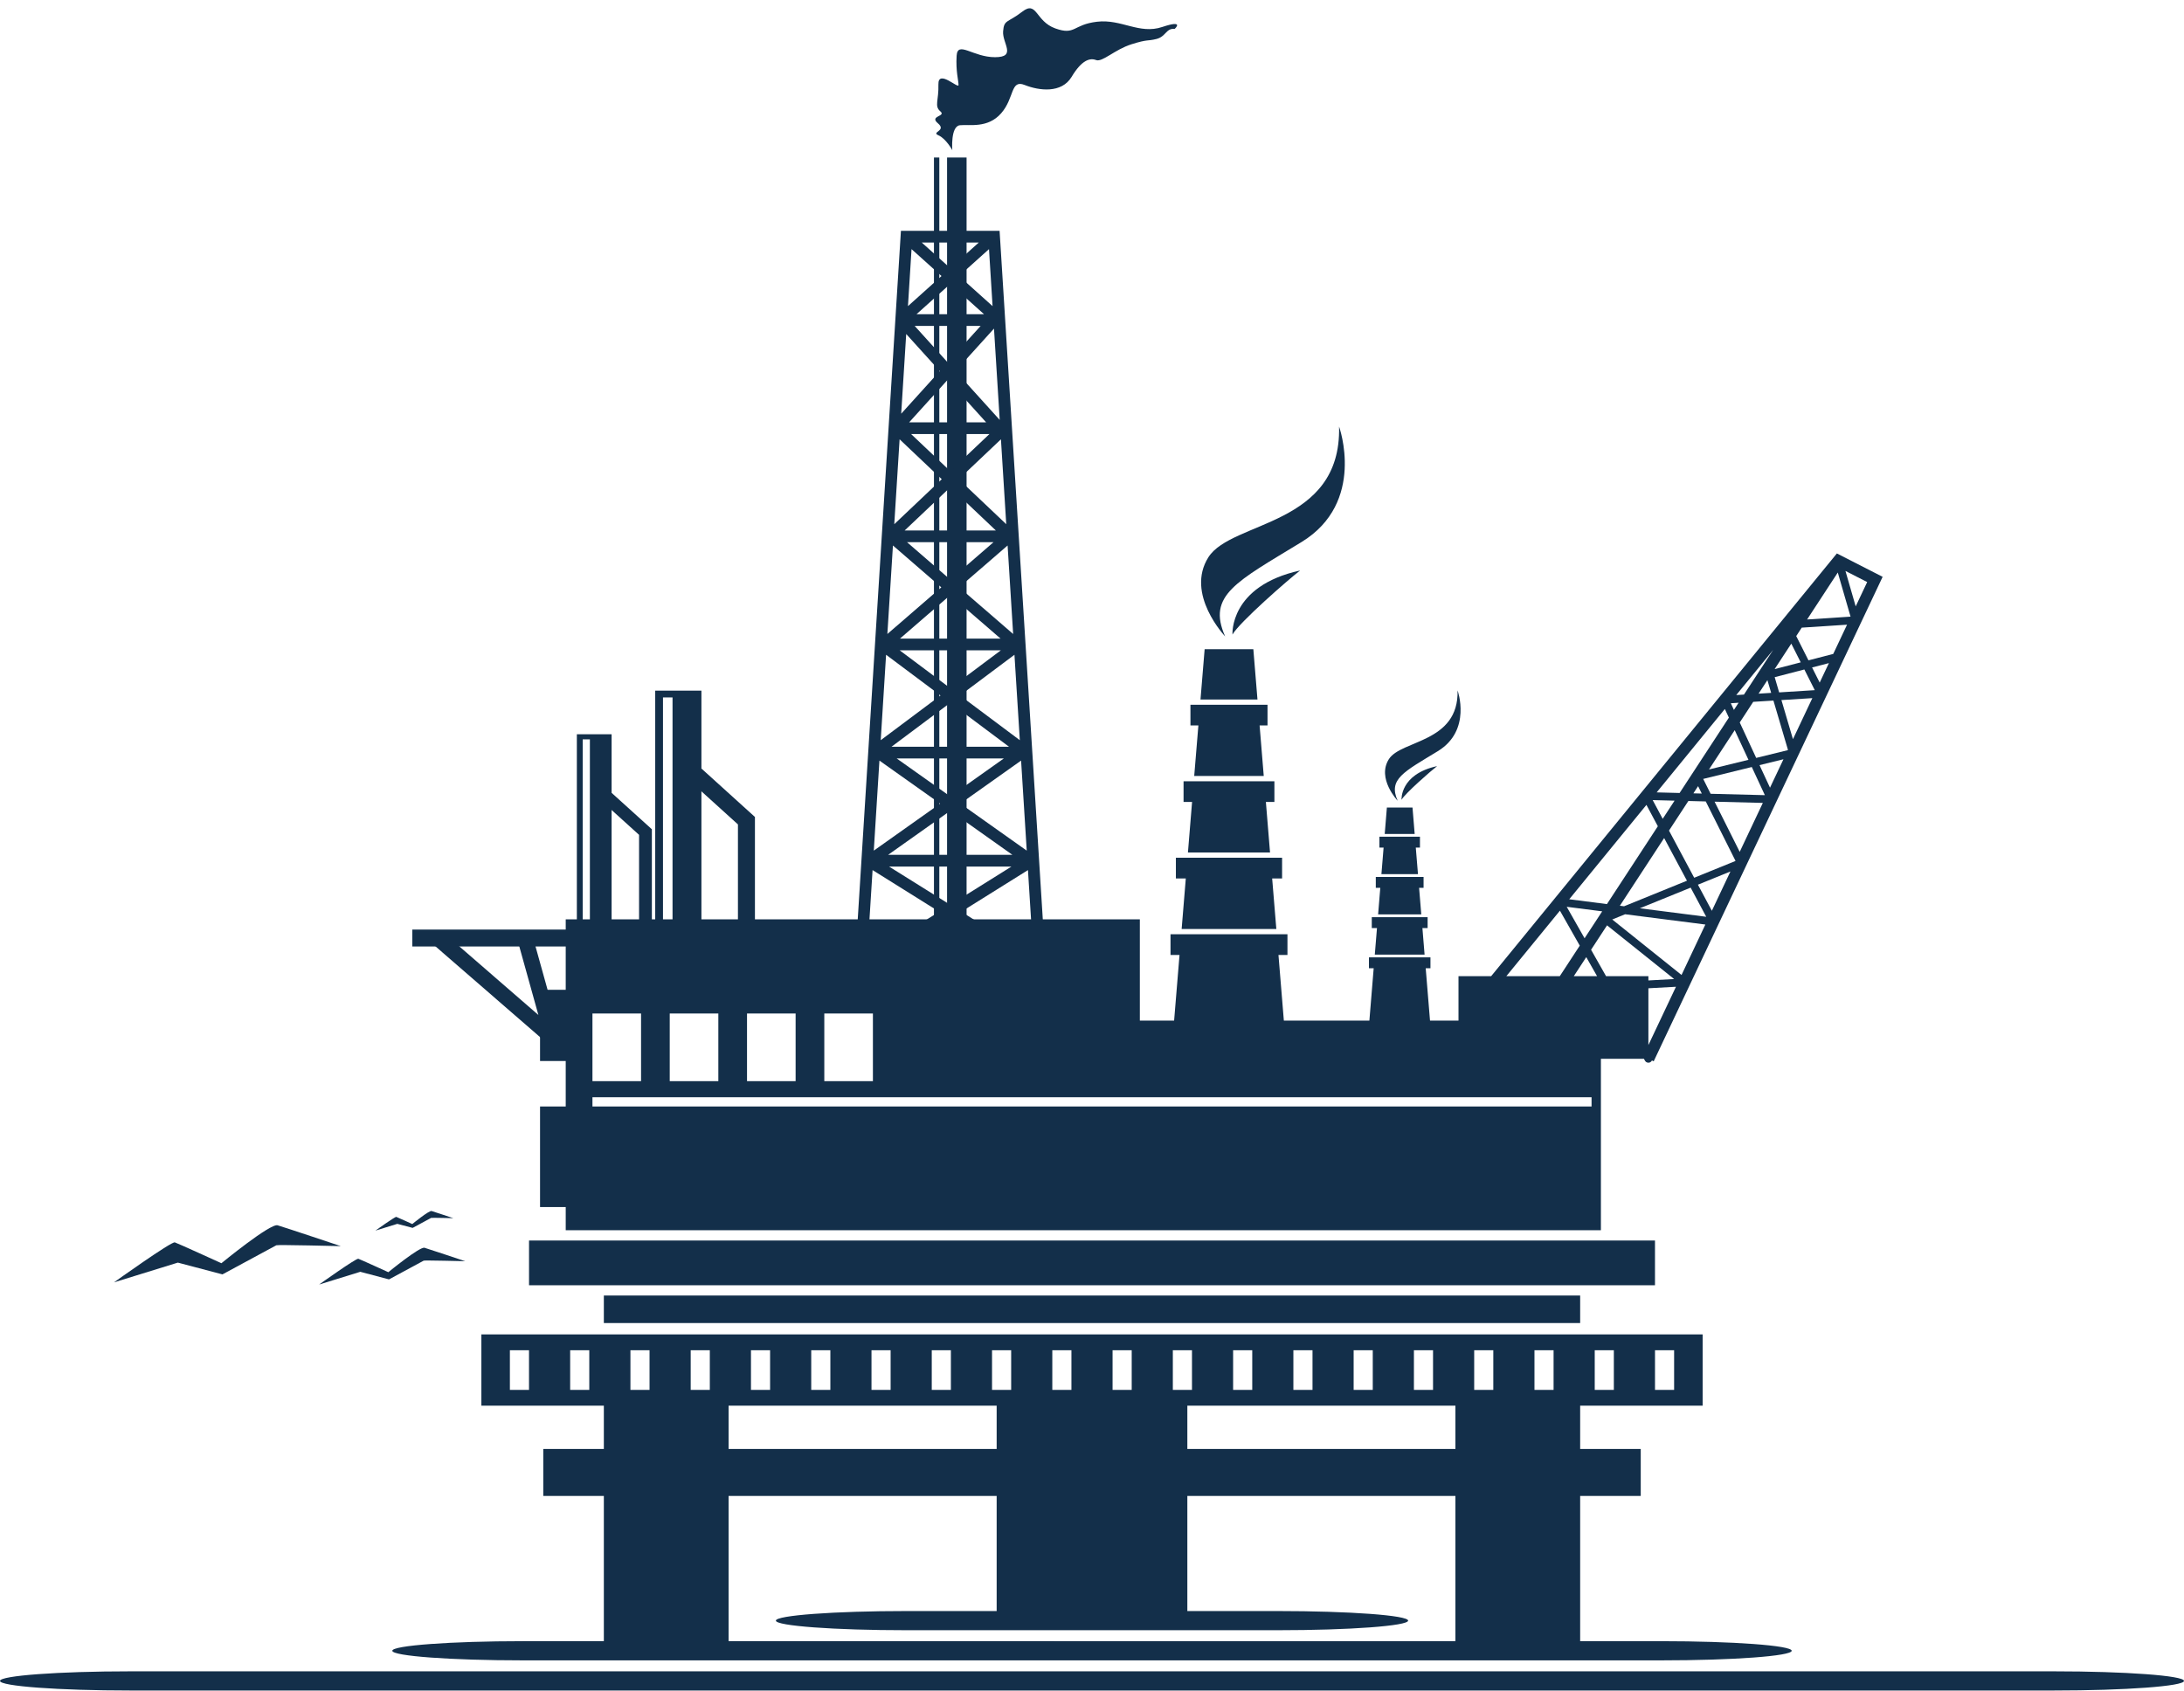
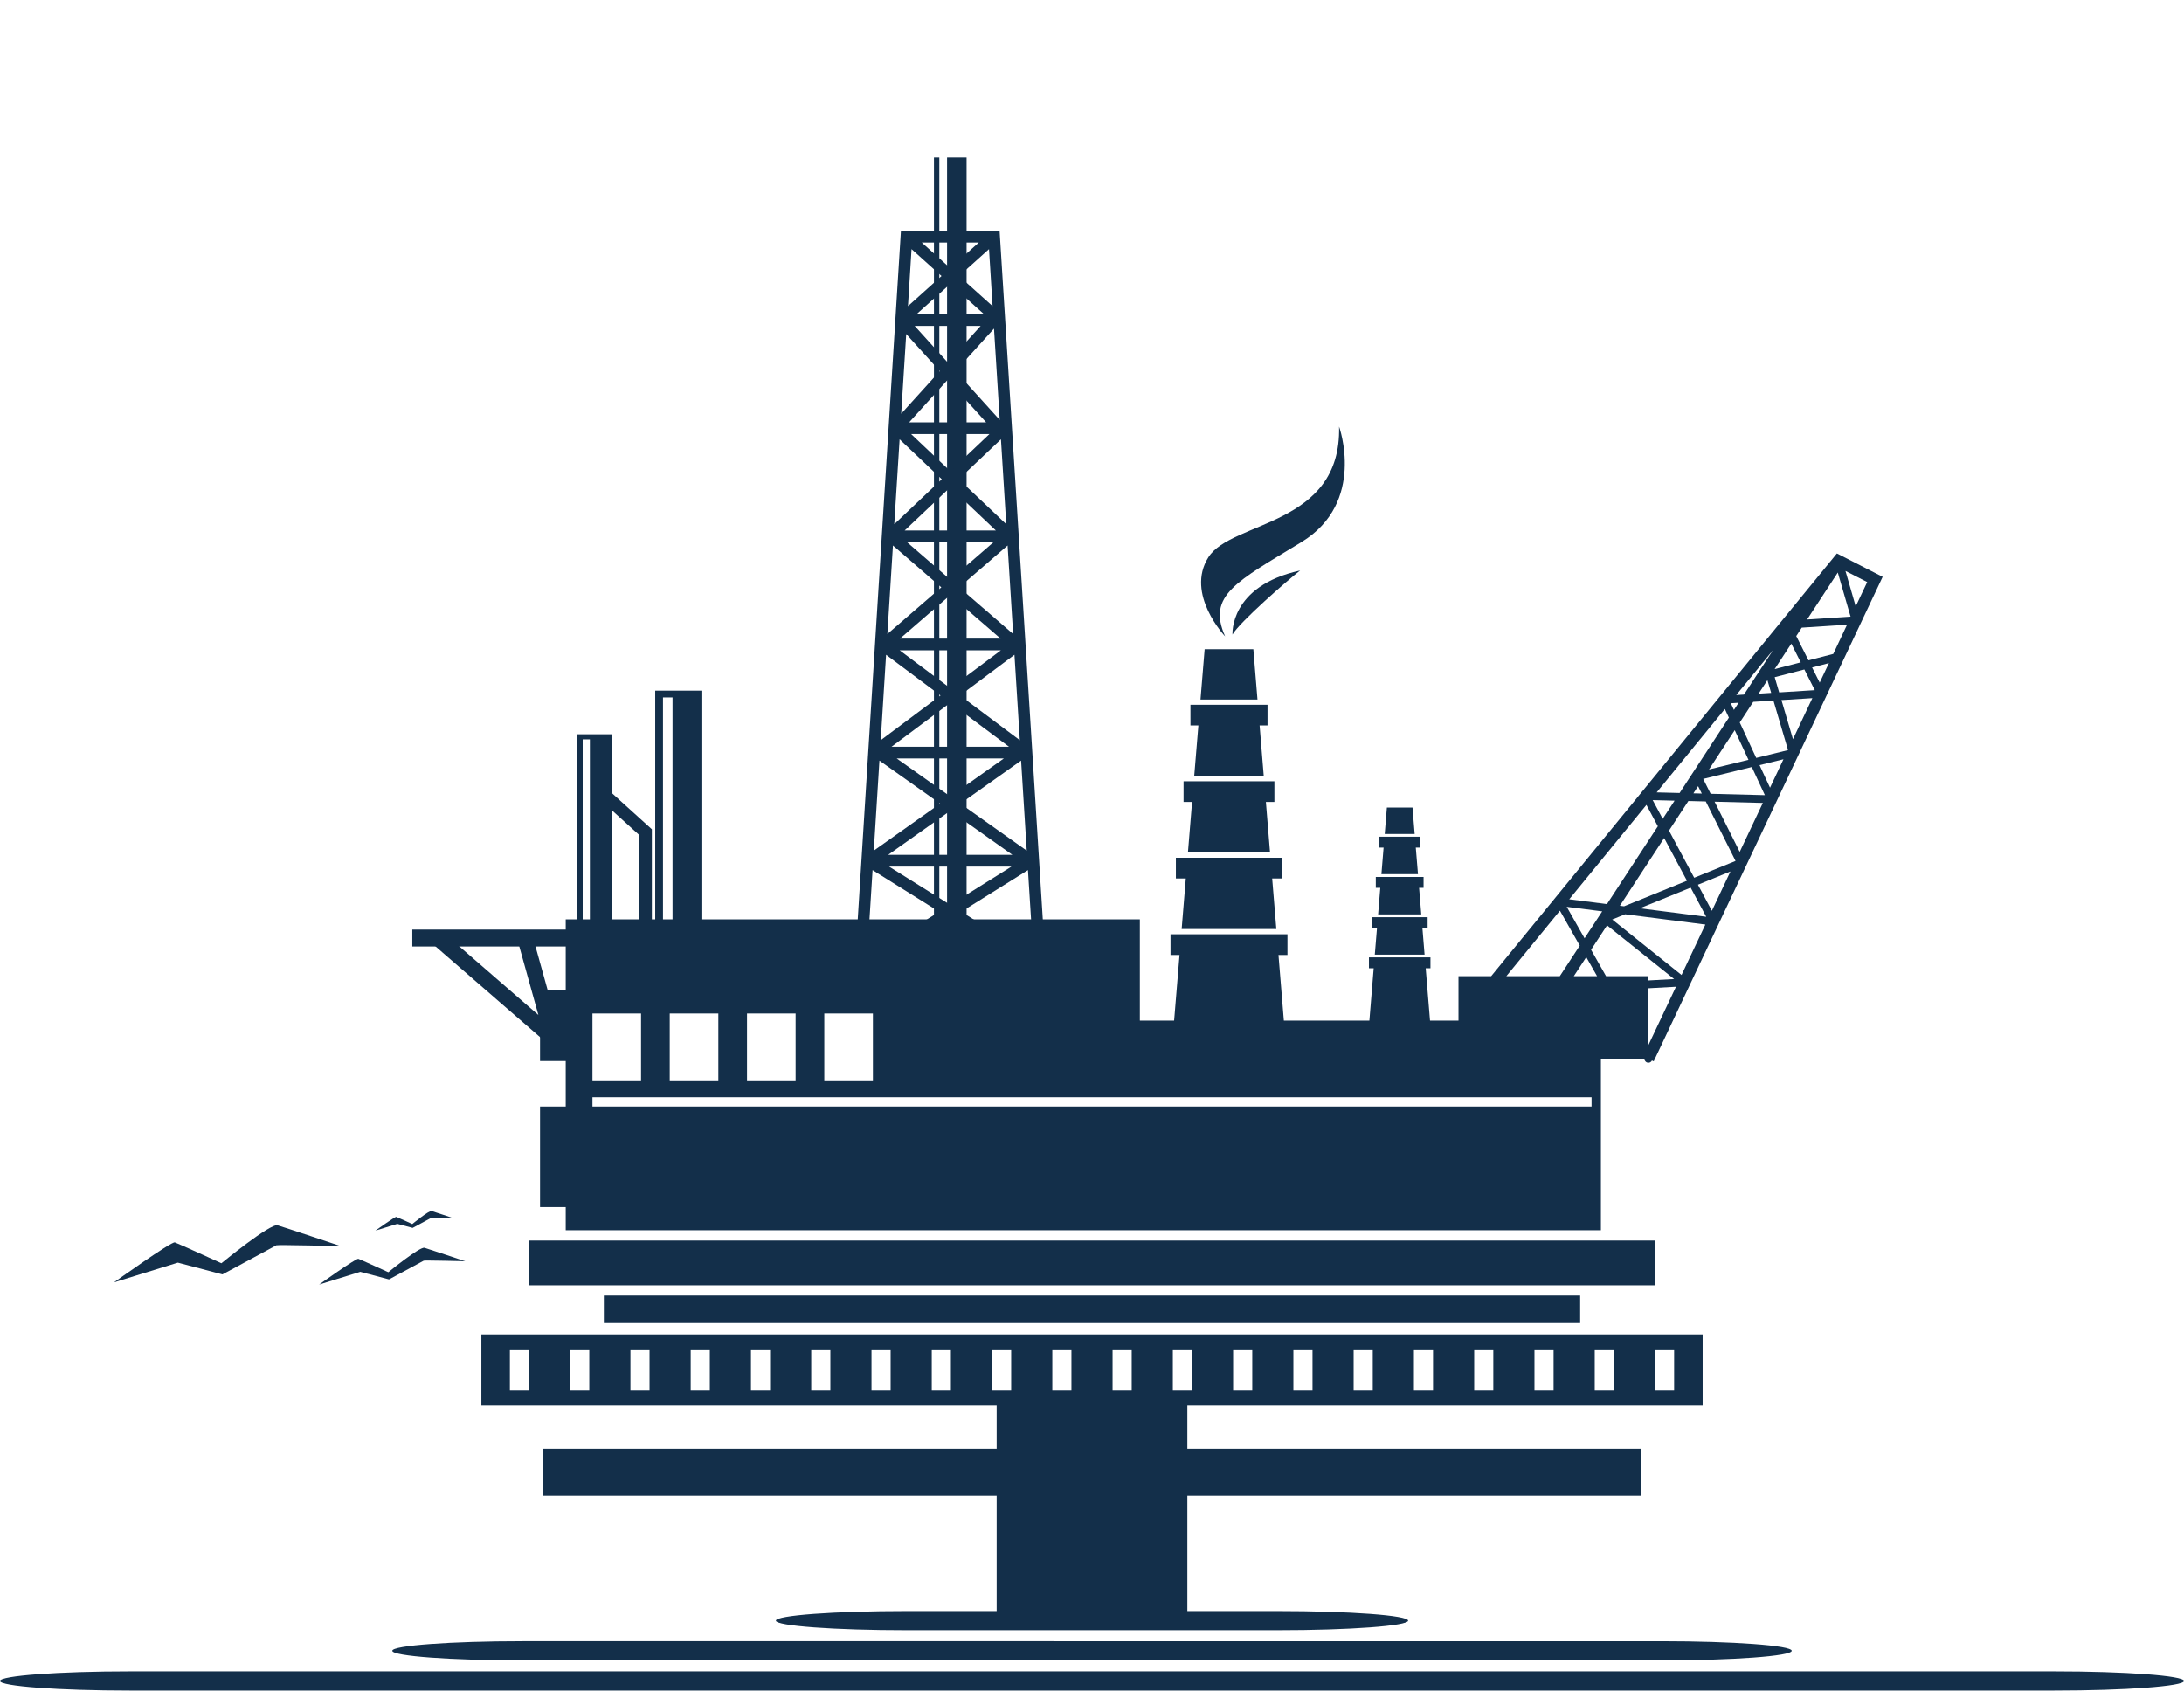
<svg xmlns="http://www.w3.org/2000/svg" height="387.1" preserveAspectRatio="xMidYMid meet" version="1.0" viewBox="0.0 -1.9 500.0 387.1" width="500.0" zoomAndPan="magnify">
  <g fill="#132F4A" id="change1_1">
    <path clip-rule="evenodd" d="M228.173 318.449H271.828V368.55H228.173z" fill-rule="evenodd" />
-     <path clip-rule="evenodd" d="M333.2 318.449H361.758V375.811H333.2z" fill-rule="evenodd" />
-     <path clip-rule="evenodd" d="M138.244 318.449H166.802V375.811H138.244z" fill-rule="evenodd" />
    <path clip-rule="evenodd" d="M124.376 329.878H375.627V340.636H124.376z" fill-rule="evenodd" />
    <path clip-rule="evenodd" d="M378.892,307.269h4.376v9.078h-4.376V307.269z M365.094,307.269 h4.376v9.078h-4.376V307.269z M351.297,307.269h4.376v9.078h-4.376V307.269z M337.498,307.269h4.376v9.078h-4.376V307.269z M323.7,307.269h4.376v9.078H323.7V307.269z M309.901,307.269h4.376v9.078h-4.376V307.269z M296.104,307.269h4.379v9.078h-4.379 V307.269z M282.307,307.269h4.38v9.078h-4.38V307.269z M268.507,307.269h4.381v9.078h-4.381V307.269z M254.709,307.269h4.381v9.078 h-4.381V307.269z M240.913,307.269h4.378v9.078h-4.378V307.269z M227.114,307.269h4.38v9.078h-4.38V307.269z M213.315,307.269h4.38 v9.078h-4.38V307.269z M199.518,307.269h4.379v9.078h-4.379V307.269z M185.72,307.269h4.381v9.078h-4.381V307.269z M171.925,307.269h4.377v9.078h-4.377V307.269z M158.127,307.269h4.377v9.078h-4.377V307.269z M144.33,307.269h4.375v9.078h-4.375 V307.269z M130.532,307.269h4.377v9.078h-4.377V307.269z M116.733,307.269h4.377v9.078h-4.377V307.269z M110.205,303.653h279.593 v16.309H110.205V303.653z" fill-rule="evenodd" />
    <path clip-rule="evenodd" d="M138.244 294.745H361.758V301.048H138.244z" fill-rule="evenodd" />
    <path clip-rule="evenodd" d="M121.115 282.151H378.888V292.395H121.115z" fill-rule="evenodd" />
    <path clip-rule="evenodd" d="M366.804,206.775l-8.123-1.039l4.087,7.207L366.804,206.775z M383.375,181.431l-5.015-0.128l2.294,4.287L383.375,181.431z M398.032,159.012l-1.783,0.115l0.71,1.528L398.032,159.012z M422.493,128.836l2.346,8.11l2.63-5.568L422.493,128.836z M413.713,139.947l9.947-0.653l-2.922-10.096L413.713,139.947z M397.49,157.253l1.767-0.11l6.688-10.228L397.49,157.253z M379.271,179.538l5.254,0.135l11.28-17.254l-0.921-1.98L379.271,179.538 z M359.258,204.011l8.631,1.104l11.653-17.821l-2.614-4.894L359.258,204.011z M361.667,214.627l-4.541-8.007l-12.269,15.001h12.236 L361.667,214.627z M365.632,221.621l-2.478-4.363l-2.852,4.363H365.632z M383.692,224.042l-6.313,0.348v13.005L383.692,224.042z M372.05,207.444l-2.949,1.2l15.865,12.702l5.456-11.55L372.05,207.444z M387.053,201.348l-11.633,4.729l15.2,1.944 L387.053,201.348z M396.162,197.646l-7.444,3.028l3.191,5.974L396.162,197.646z M392.533,181.666l5.754,11.489l5.292-11.206 L392.533,181.666z M401.052,173.73l-11.127,2.726l1.702,3.402l12.417,0.316L401.052,173.73z M408.301,171.952l-5.479,1.344 l2.4,5.169L408.301,171.952z M407.835,158.4l2.639,8.955l4.439-9.398L407.835,158.4z M413.083,151.394l-6.791,1.763l1.021,3.484 l8.156-0.513L413.083,151.394z M418.704,149.937l-3.851,0.999l1.742,3.458L418.704,149.937z M414.027,149.303l5.672-1.471 l3.159-6.692l-10.372,0.676l-1.261,1.932L414.027,149.303z M406.279,151.312l5.977-1.548l-2.161-4.287L406.279,151.312z M405.486,156.752l-0.859-2.912l-2.025,3.093L405.486,156.752z M402.059,171.644l7.223-1.771l0.046-0.09l-3.324-11.268 l-4.622,0.289l-3.089,4.725L402.059,171.644z M391.253,174.29l9.034-2.21l-3.146-6.788L391.253,174.29z M389.604,179.804 l-0.847-1.693l-1.076,1.644L389.604,179.804z M387.866,199.083l9.427-3.83l0.025-0.05l-6.805-13.592l-3.983-0.103l-4.434,6.78 L387.866,199.083z M371.809,205.616l14.397-5.854l-5.222-9.768l-10.133,15.499L371.809,205.616z M377.38,222.6l5.888-0.325 l-15.354-12.295l-3.658,5.592l3.431,6.049h9.693V222.6z M333.904,221.621h7.479l79.148-96.795l10.476,5.354l-52.412,110.931 l-0.407-0.194c-0.073,0.165-0.199,0.305-0.365,0.398c-0.432,0.244-0.979,0.091-1.22-0.336l-0.251-0.439h-42.448V221.621z" fill-rule="evenodd" />
    <path clip-rule="evenodd" d="M153.328,230.16h11.126v15.502h-11.126V230.16z M171.021,230.16 h11.126v15.502h-11.126V230.16z M188.714,230.16h11.127v15.502h-11.127V230.16z M135.634,230.16h11.128v15.502h-11.128V230.16z M135.634,251.46h228.733v-2.123H135.634V251.46z M123.636,251.46h5.88v-10.417h-5.88v-16.307h5.88v-16.132h131.439v23.194h105.553 v47.99H260.955h-11.768H129.516v-5.296h-5.88V251.46z" fill-rule="evenodd" />
    <path clip-rule="evenodd" d="M94.393 210.95H132.04V214.822H94.393z" fill-rule="evenodd" />
    <path d="M101.69 211.792L123.258 230.509 118.463 213.284 121.907 212.331 128.297 235.275 125.404 237.104 99.352 214.497z" />
    <path clip-rule="evenodd" d="M282.162,143.398c0,0-0.793-11.102,15.487-14.669 C295.031,130.727,283.679,140.646,282.162,143.398 M280.481,143.817c0,0-9.179-9.684-3.833-18.121 c5.345-8.435,30.451-7.03,29.918-29.917c0,0,6.269,17.364-8.605,26.441C283.088,131.293,276.278,134.404,280.481,143.817z" fill-rule="evenodd" />
    <path clip-rule="evenodd" d="M272.538,159.473h2.202h13.24h2.202v4.741h-1.812l0.949,11.571 h-15.919l0.953-11.571h-1.816V159.473z M270.962,176.989h2.342h16.115h2.34v4.742h-1.95l0.95,11.567h-18.795l0.948-11.567h-1.95 V176.989z M269.206,194.501h2.658h18.998h2.657v4.742h-2.273l0.954,11.572h-21.676l0.951-11.572h-2.27V194.501z M267.975,212.019 h2.452H292.3h2.448v4.742h-2.059l2.598,31.639H281.36h-13.926l2.602-31.639h-2.062V212.019z M281.36,146.756h5.577l0.945,11.513 H274.84l0.948-11.513H281.36z" fill-rule="evenodd" />
-     <path clip-rule="evenodd" d="M320.864,181.233c0,0-0.418-5.834,8.145-7.711 C327.632,174.573,321.661,179.787,320.864,181.233 M319.981,181.456c0,0-4.828-5.092-2.017-9.529 c2.81-4.434,16.013-3.694,15.733-15.733c0,0,3.295,9.133-4.524,13.904C321.35,174.873,317.771,176.508,319.981,181.456z" fill-rule="evenodd" />
    <path clip-rule="evenodd" d="M315.803,189.69h1.158h6.961h1.159v2.495h-0.953l0.501,6.081 h-8.37l0.498-6.081h-0.954V189.69z M314.972,198.898h1.233h8.479h1.226v2.495h-1.026l0.501,6.085h-9.882l0.498-6.085h-1.028 V198.898z M314.052,208.111h1.396h9.989h1.398v2.493h-1.191l0.496,6.083h-11.398l0.5-6.083h-1.19V208.111z M313.403,217.319h1.29 h11.502h1.29v2.494h-1.086l1.367,16.637h-7.325h-7.321l1.368-16.637h-1.085V217.319z M320.441,183h2.934l0.497,6.056h-6.857 l0.496-6.056H320.441z" fill-rule="evenodd" />
    <path clip-rule="evenodd" d="M216.82,34.168h4.466v183.496h-4.466V34.168z M213.817,34.168 h1.229v183.496h-1.229V34.168z" fill-rule="evenodd" />
    <path d="M217.553,59.497l6.524-5.859h-6.524h-6.526L217.553,59.497z M207.868,68.195l7.675-6.891l-6.858-6.159 L207.868,68.195z M217.553,63.109l-7.725,6.935h7.725h7.725L217.553,63.109z M226.419,55.145l-6.857,6.159l7.675,6.891 L226.419,55.145z M216.952,81.077l7.549-8.345h-6.948h-8.148L216.952,81.077z M206.318,92.829l8.831-9.758l-7.684-8.49 L206.318,92.829z M216.952,85.067l-8.81,9.733h9.411h8.208L216.952,85.067z M227.562,73.34l-8.806,9.731l10.116,11.181 L227.562,73.34z M217.553,105.983l8.96-8.491h-8.96h-8.963L217.553,105.983z M204.732,118.128l10.868-10.298l-9.647-9.142 L204.732,118.128z M217.553,109.676l-10.438,9.886h10.438h10.432L217.553,109.676z M229.152,98.688l-9.653,9.142l10.869,10.298 L229.152,98.688z M217.553,130.816l9.897-8.563h-9.897h-9.899L217.553,130.816z M203.153,143.271l12.348-10.683l-11.073-9.583 L203.153,143.271z M217.553,134.362l-11.514,9.961h11.514h11.51L217.553,134.362z M230.677,123.005l-11.08,9.583l12.35,10.683 L230.677,123.005z M217.553,155.676l11.579-8.667h-11.579h-11.58L217.553,155.676z M201.631,167.587l13.686-10.239l-12.459-9.323 L201.631,167.587z M217.553,159.021l-13.445,10.059h13.445h13.44L217.553,159.021z M232.246,148.025l-12.458,9.323l13.687,10.239 L232.246,148.025z M217.553,180.465l12.26-8.695h-12.26h-12.266L217.553,180.465z M200.043,192.875l15.188-10.766l-13.897-9.853 L200.043,192.875z M217.553,183.753l-14.234,10.087h14.234h14.229L217.553,183.753z M233.766,172.256l-13.895,9.853l15.189,10.766 L233.766,172.256z M217.553,205.283l13.998-8.755h-13.998h-14.005L217.553,205.283z M235.341,197.33l-15.258,9.537l16.502,10.318 L235.341,197.33z M215.017,206.866l-15.252-9.537l-1.25,19.855L215.017,206.866z M217.553,50.95h11.29L239.28,217.27l-2.325,0.144 l2.219,1.389l-1.417,2.282l-20.204-12.636l-20.208,12.636l-1.418-2.282l2.22-1.389l-2.322-0.144L206.256,50.95H217.553z" />
-     <path clip-rule="evenodd" d="M218.017,32.479c0,0-0.439-5.485,1.753-5.702 c2.195-0.222,6.366,0.768,9.44-2.746c3.073-3.508,2.083-7.79,5.373-6.471c3.296,1.315,8.453,1.972,10.755-1.866 c2.305-3.842,4.17-4.389,5.595-3.842c1.426,0.546,4.283-2.416,8.121-3.62c3.842-1.208,3.512-0.661,5.706-1.208 c2.195-0.551,2.195-2.523,4.171-2.305c0,0,2.412-2.194-2.855-0.44c-5.264,1.759-9.324-1.866-14.919-1.203 c-5.597,0.657-4.94,3.181-9.55,1.532c-4.607-1.644-4.167-6.472-7.569-3.838c-3.402,2.634-4.17,1.755-4.388,4.5 c-0.222,2.741,3.181,5.926-1.865,5.926c-5.051,0-8.56-3.841-8.777-0.329c-0.222,3.509,0.436,5.704,0.436,6.694 c0,0.986-4.716-3.73-4.607-0.112c0.108,3.622-0.99,4.939,0.44,6.144c1.426,1.208-2.634,0.99-0.549,2.746 c2.083,1.753-1.648,1.976,0.109,2.74C216.59,29.846,218.017,32.479,218.017,32.479" fill-rule="evenodd" />
    <path clip-rule="evenodd" d="M150.004 156.239L160.581 156.239 160.581 214.792 153.969 214.792 153.969 157.793 151.783 157.793 151.783 214.792 150.004 214.792z" fill-rule="evenodd" />
-     <path d="M160.605 174.093L172.833 185.166 172.833 215.294 168.943 215.294 168.943 186.871 158.004 176.965z" />
    <path clip-rule="evenodd" d="M132.064 166.228L140.02 166.228 140.02 210.264 135.047 210.264 135.047 167.395 133.399 167.395 133.399 210.264 132.064 210.264z" fill-rule="evenodd" />
    <path d="M140.036 179.656L149.236 187.981 149.236 210.642 146.306 210.642 146.306 189.262 138.08 181.818z" />
    <path clip-rule="evenodd" d="M119.676,378.285h260.649c16.426,0,29.865-0.987,29.865-2.198 c0-1.208-13.439-2.194-29.865-2.194H119.676c-16.425,0-29.866,0.986-29.866,2.194C89.811,377.298,103.251,378.285,119.676,378.285 M29.866,385.188h440.271c16.428,0,29.863-0.986,29.863-2.199c0-1.207-13.436-2.194-29.863-2.194H29.866 C13.438,380.795,0,381.782,0,382.989C0,384.202,13.438,385.188,29.866,385.188z M207.494,371.382h85.014 c16.428,0,29.866-0.986,29.866-2.197c0-1.209-13.438-2.194-29.866-2.194h-85.014c-16.427,0-29.865,0.985-29.865,2.194 C177.628,370.396,191.066,371.382,207.494,371.382z" fill-rule="evenodd" />
    <path clip-rule="evenodd" d="M26.097,291.729c0,0,13.167-9.415,13.93-9.155 c0.765,0.255,10.663,4.775,10.663,4.775s11.176-9.176,12.865-8.684c1.689,0.493,14.468,4.771,14.468,4.771 s-14.459-0.36-14.759-0.197c-0.3,0.166-12.336,6.666-12.336,6.666l-10.211-2.695L26.097,291.729z" fill-rule="evenodd" />
    <path clip-rule="evenodd" d="M73.063,292.227c0,0,8.482-6.065,8.975-5.901 c0.493,0.167,6.867,3.077,6.867,3.077s7.198-5.909,8.286-5.592c1.086,0.318,9.316,3.074,9.316,3.074s-9.311-0.234-9.504-0.128 c-0.192,0.103-7.946,4.294-7.946,4.294l-6.575-1.739L73.063,292.227z" fill-rule="evenodd" />
    <path clip-rule="evenodd" d="M85.941,279.882c0,0,4.523-3.233,4.786-3.143 c0.264,0.085,3.661,1.639,3.661,1.639s3.843-3.151,4.422-2.983c0.58,0.168,4.967,1.639,4.967,1.639s-4.964-0.124-5.071-0.065 c-0.103,0.053-4.235,2.289-4.235,2.289l-3.509-0.925L85.941,279.882z" fill-rule="evenodd" />
  </g>
</svg>